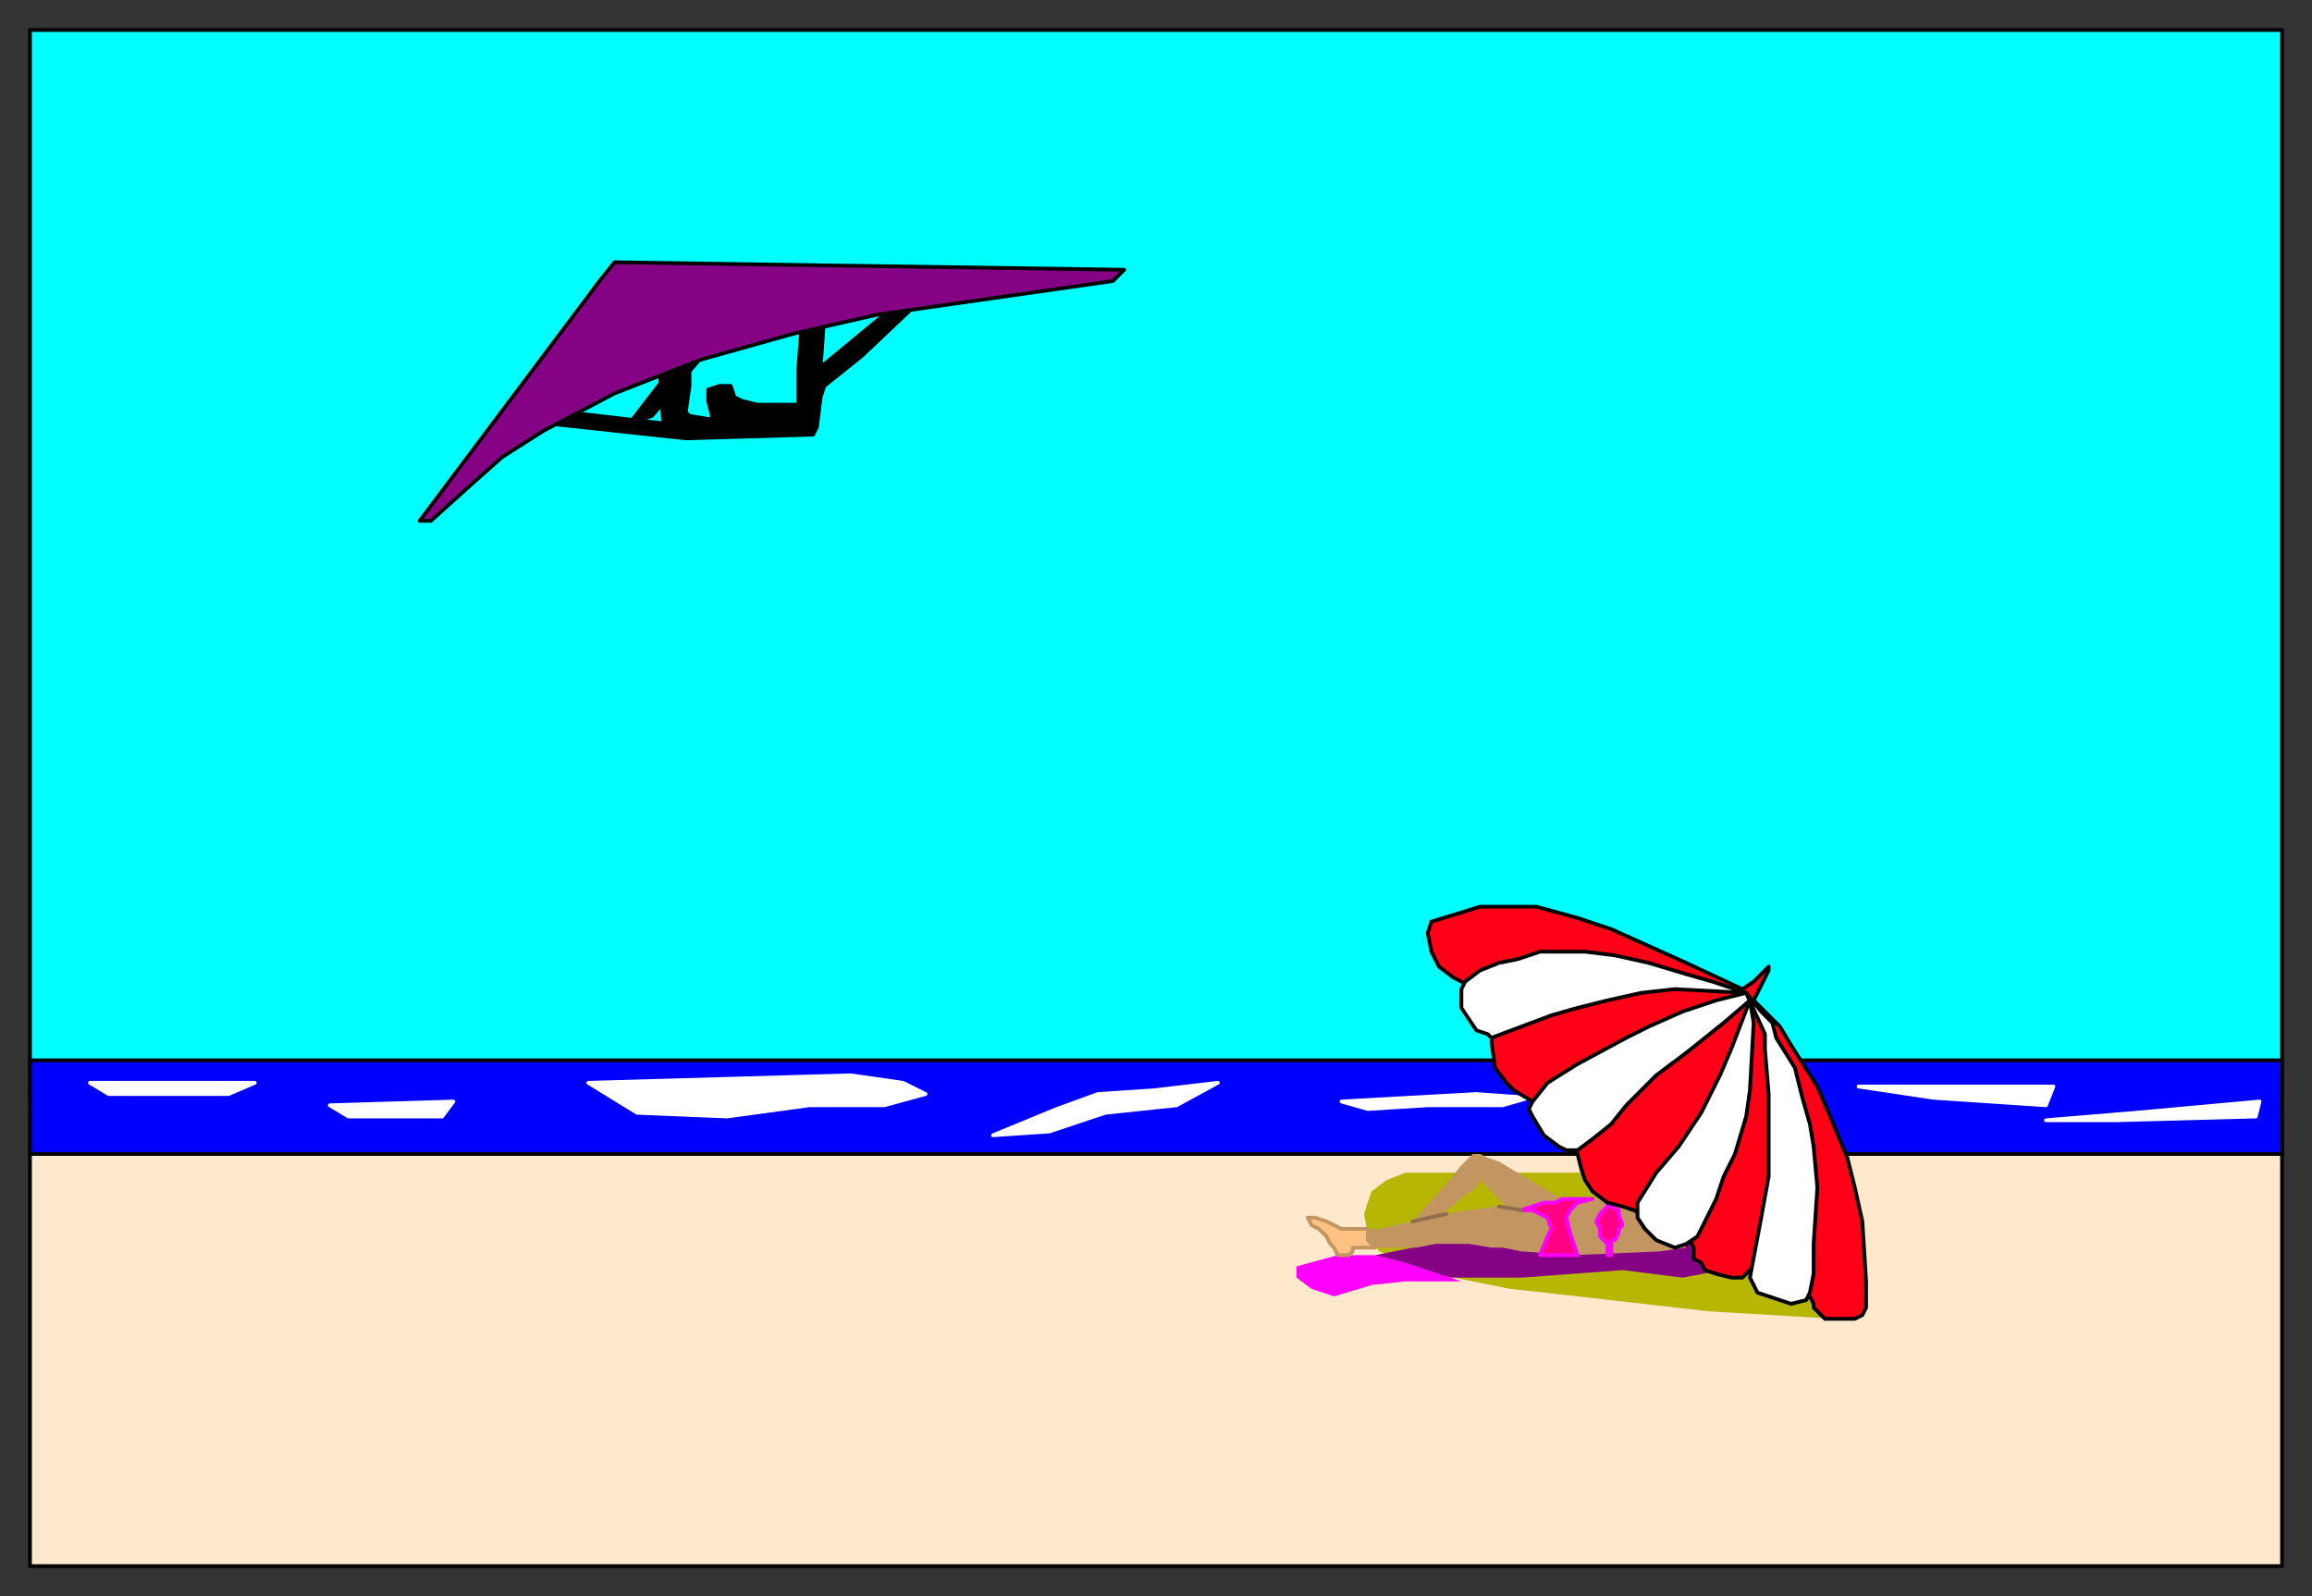
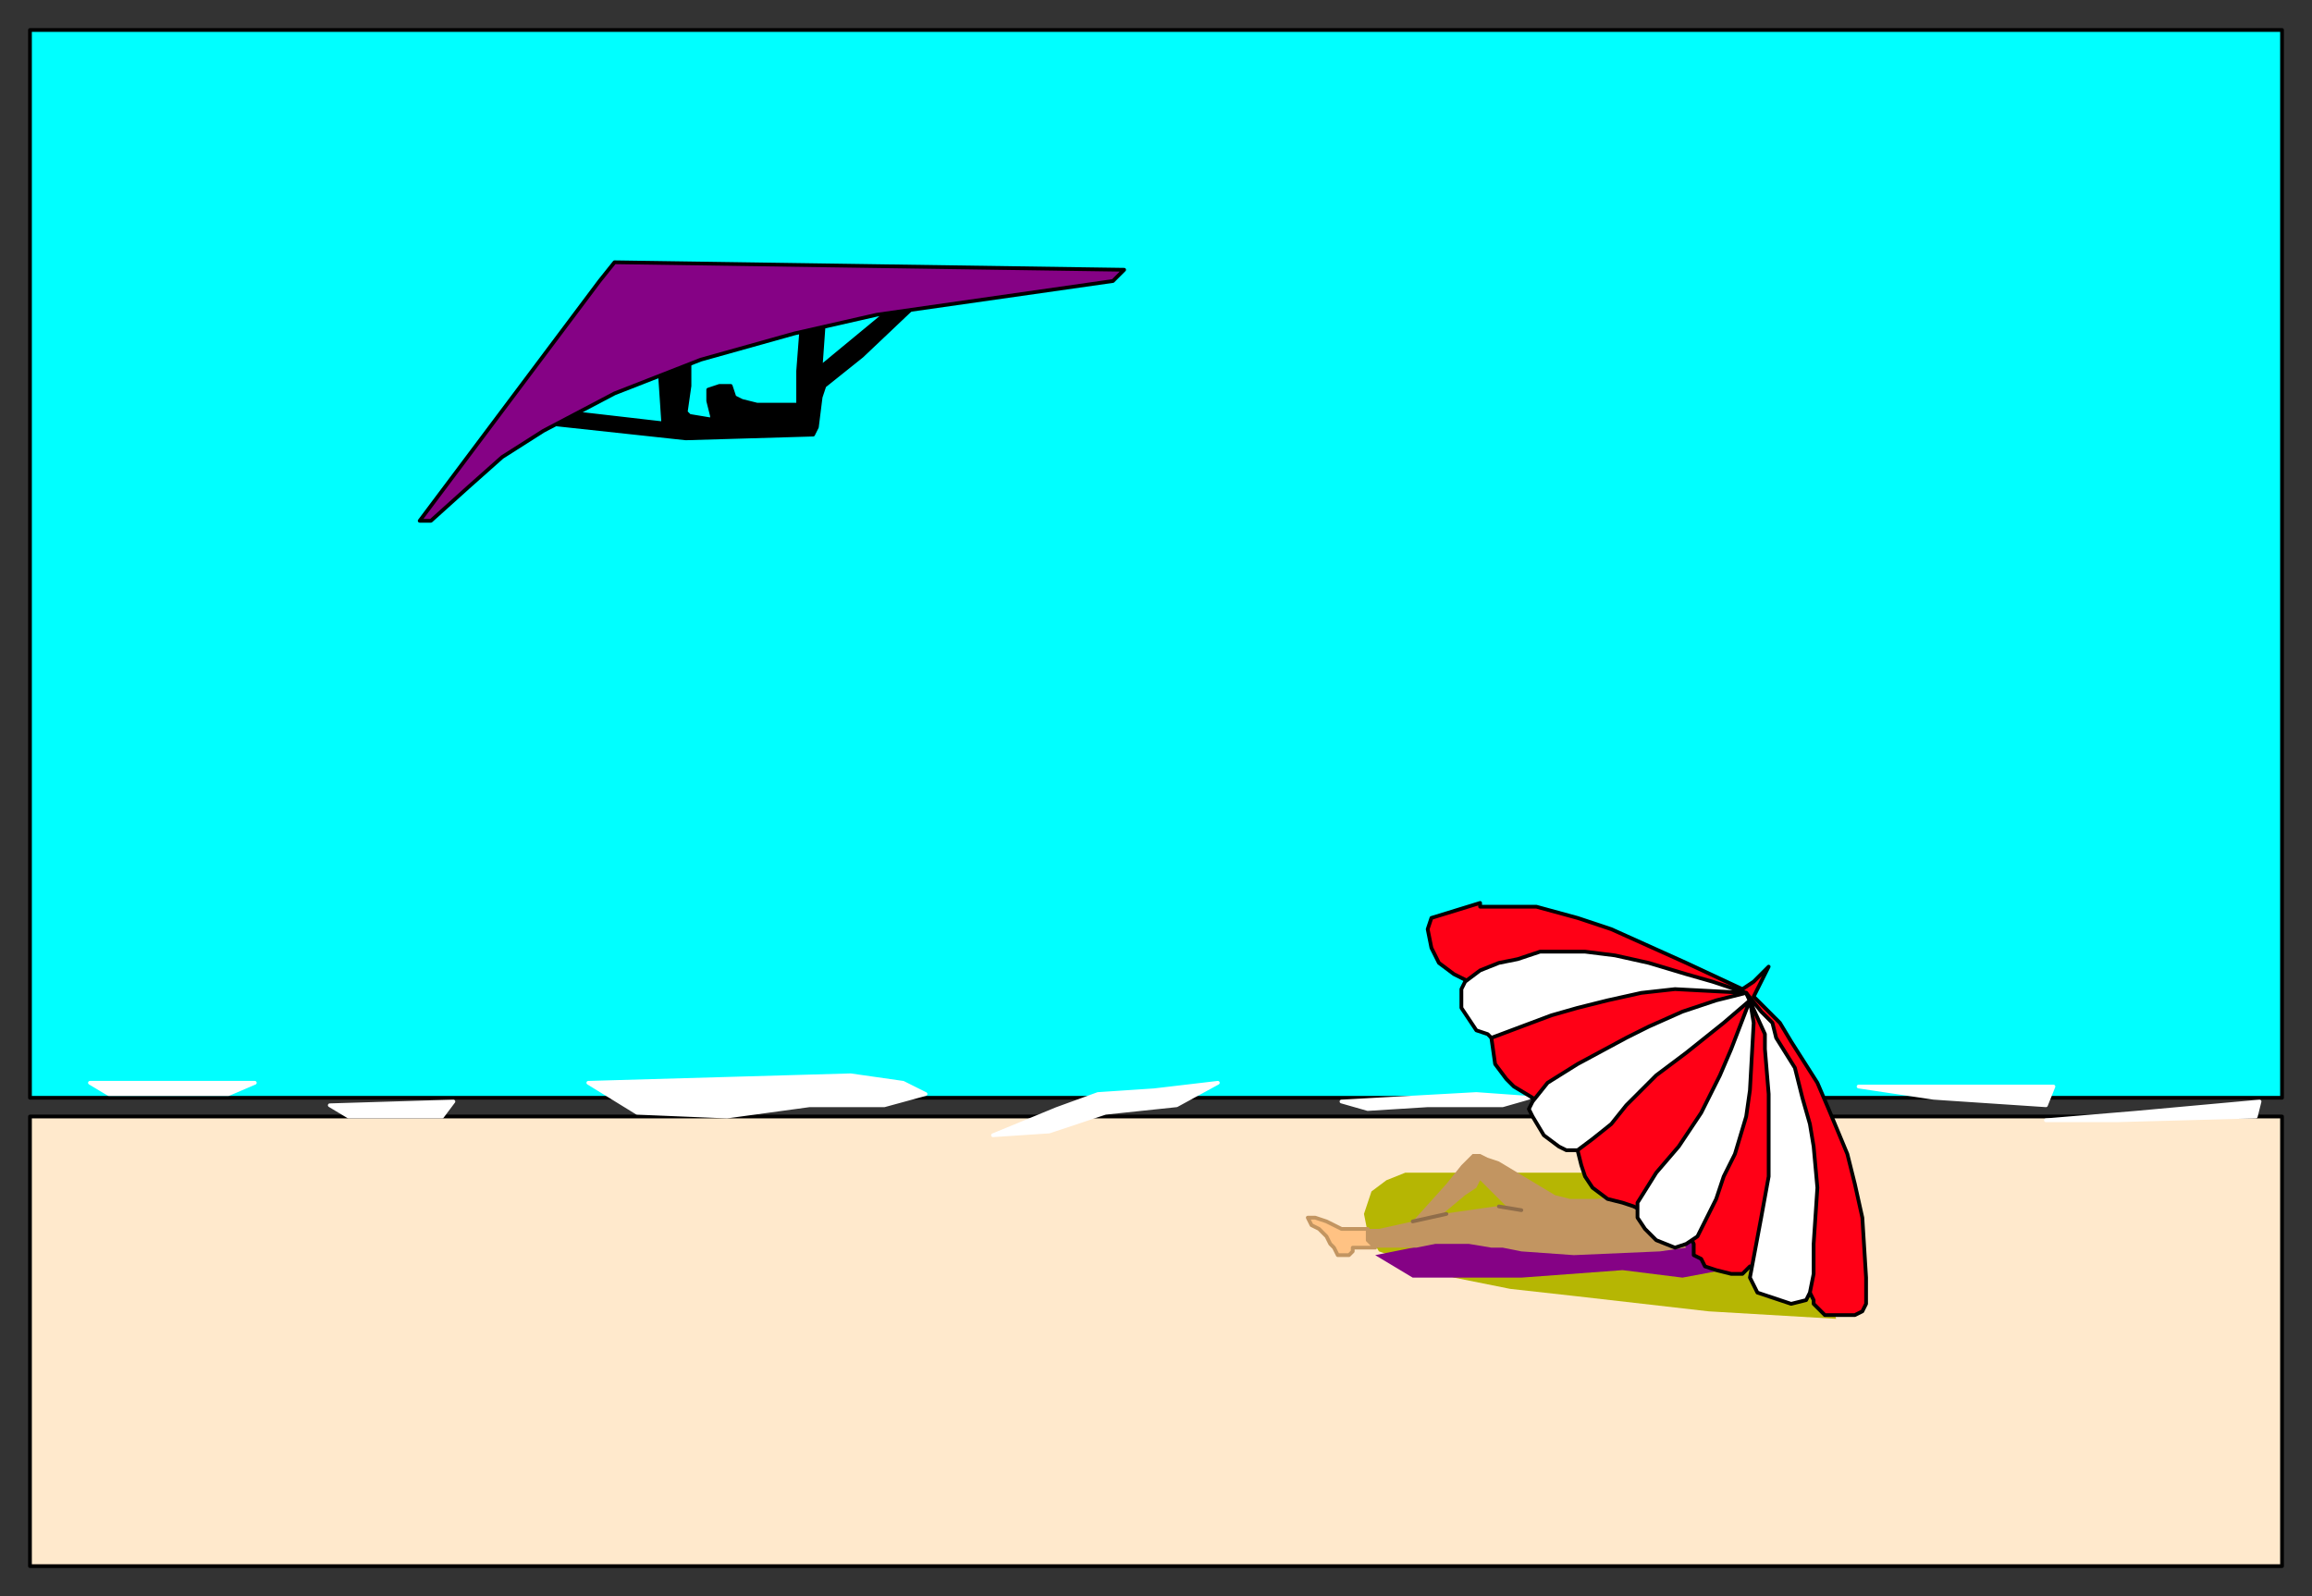
<svg xmlns="http://www.w3.org/2000/svg" fill-rule="evenodd" height="426" preserveAspectRatio="none" stroke-linecap="round" width="617">
  <rect width="100%" height="100%" fill="#333333" stroke="none" />
  <style>.brush0{fill:#fff}.pen0{stroke:#000;stroke-width:1;stroke-linejoin:round}.brush4{fill:#000}.brush5{fill:#850285}.brush6{fill:#b6b603}.pen2{stroke:none}</style>
  <path class="pen0" style="fill:#0ff" d="M8 8h601v285H8V8z" />
  <path class="pen0" style="fill:#ffe9cc" d="M8 298h601v120H8V298z" />
-   <path class="pen0" style="fill:#00f" d="M8 283h601v25H8v-25z" />
  <path class="brush0" d="M24 289h44l-7 3H29l-5-3zm64 6 33-1-3 4H93l-5-3zm69-6 70-2 14 2 6 3-11 3h-20l-22 3-24-1-13-8zm108 14 17-7 11-4 15-1 17-2-11 6-19 2-15 5-15 1zm231-13h52l-2 5-30-2-20-3zm50 9 24-2 33-3-1 4-37 1h-19zm-188-5 36-2 14 1-7 2h-20l-16 1-7-2z" style="stroke:#fff;stroke-width:1;stroke-linejoin:round" />
-   <path class="pen0 brush4" d="m168 113 10-13 6-6v-1l6-1-16 19-6 2z" />
  <path class="pen0 brush4" d="m249 77-19 18-10 8-1 3-1 8-1 2-34 1-37-4 5-3 26 3-1-15 4-1 4-4v10l-1 7 1 1 6 1v-1l-1-4v-3l3-1h3l1 3 2 1 4 1h11v-9l1-13 6-2-1 14 23-19 7-2z" />
  <path class="pen0 brush5" d="m112 139 48-64 4-5 136 2-3 3-63 9-22 5-25 7-23 9-19 10-11 7-9 8-10 9h-3z" />
  <path class="pen2 brush6" d="m490 352-34-2-35-4-18-2-15-3-20-7-3-5-1-5 2-6 4-3 5-2h53l57 22 5 17z" />
  <path class="brush5" style="stroke:none" d="m465 338-16 3-16-2-27 2h-29l-10-6 15-3 19-1h44l14-3 6 10z" />
-   <path class="brush0" style="stroke:none" d="m431 299 31-1 18-1-3 1-35 3-11-2z" />
  <path style="stroke:none;fill:#c29561" d="m368 328 9-2 9-10 4-5 3-3h2l2 1 3 1 15 9 4 1h7l10-1 14 14-7 1-23 1-14-1-5-1h-3l-6-1h-9l-5 1h-12l-3-2 2-3h3z" />
-   <path d="m421 321-2 2-1 2 1 4 2 6h-10l2-5 1-2-1-3-2-1-2-1h-3l3-1 3-1h3l2-1h8l-4 1zm9 14h-1v-3l-1-1-1-1v-2l-1-2 1-2 1-1 1-1v-1h1v1l2 1v1l1 3-1 1v1l-1 2h-1v4z" style="stroke:#f0f;stroke-width:1;stroke-linejoin:round;fill:#ff0085" />
  <path class="pen2 brush6" d="m394 317 1-2 7 7h-3l-14 2 6-5 3-2z" />
-   <path style="stroke:none;fill:#f0f" d="m346 338 11-3h10l8 2 12 4 3 1h-15l-9 1-10 3-6-2-4-3v-3z" />
  <path style="stroke:#c29561;stroke-width:1;stroke-linejoin:round;fill:#ffc283" d="m351 325 3 1 2 1 2 1h7v3l2 2h-6v1l-1 1h-3l-1-2-1-1-1-2-2-2-2-1-1-2h2z" />
  <path fill="none" d="m377 326 9-2m14-2 6 1" style="stroke:#8f6d4a;stroke-width:1;stroke-linejoin:round" />
-   <path class="pen0" style="fill:#ff0016" d="M395 242h15l11 3 9 3 20 9 15 7 3-2 4-4v1l-4 8 7 7 3 5 7 11 3 7 5 12 2 8 2 9 1 16v7l-1 2-2 1h-8l-2-2-1-1v-1l-1-2-16-7-2 2h-3l-4-1-3-1-1-2-2-1v-3l-1-2-15-8-3-1-4-1-4-3-2-3-1-3-1-4-12-14-5-3-2-2-3-4-1-7 2-6-8-9-4-2-4-3-2-4-1-5 1-3 13-4z" />
+   <path class="pen0" style="fill:#ff0016" d="M395 242h15l11 3 9 3 20 9 15 7 3-2 4-4l-4 8 7 7 3 5 7 11 3 7 5 12 2 8 2 9 1 16v7l-1 2-2 1h-8l-2-2-1-1v-1l-1-2-16-7-2 2h-3l-4-1-3-1-1-2-2-1v-3l-1-2-15-8-3-1-4-1-4-3-2-3-1-3-1-4-12-14-5-3-2-2-3-4-1-7 2-6-8-9-4-2-4-3-2-4-1-5 1-3 13-4z" />
  <path class="pen0 brush0" d="m391 262 4-3 5-2 5-1 6-2h12l8 1 9 2 10 3 7 2 9 3-19-1-9 1-9 2-8 2-7 2-8 3-8 3-1-1-3-1-2-3-2-3v-5l1-2zm17 34 1-2 4-5 8-5 13-7 6-3 9-4 9-3 8-2 1 2-7 6-10 8-8 6-8 8-4 5-5 4-4 3h-3l-2-1-4-3-3-5-1-2zm29 25 5-8 6-7 6-9 5-10 3-7 5-13 1 6-1 18-1 7-3 10-3 6-2 6-3 6-2 4-3 2-3 1-5-2-3-3-2-3v-4z" />
  <path class="pen0 brush0" d="m471 276-5-11 4 5 3 3 1 4 5 8 2 8 2 7 1 6 1 11-1 15v8l-1 5-1 2-4 1-3-1-3-1-3-1-1-2-1-2 3-16 2-11v-22l-1-12v-4z" />
</svg>